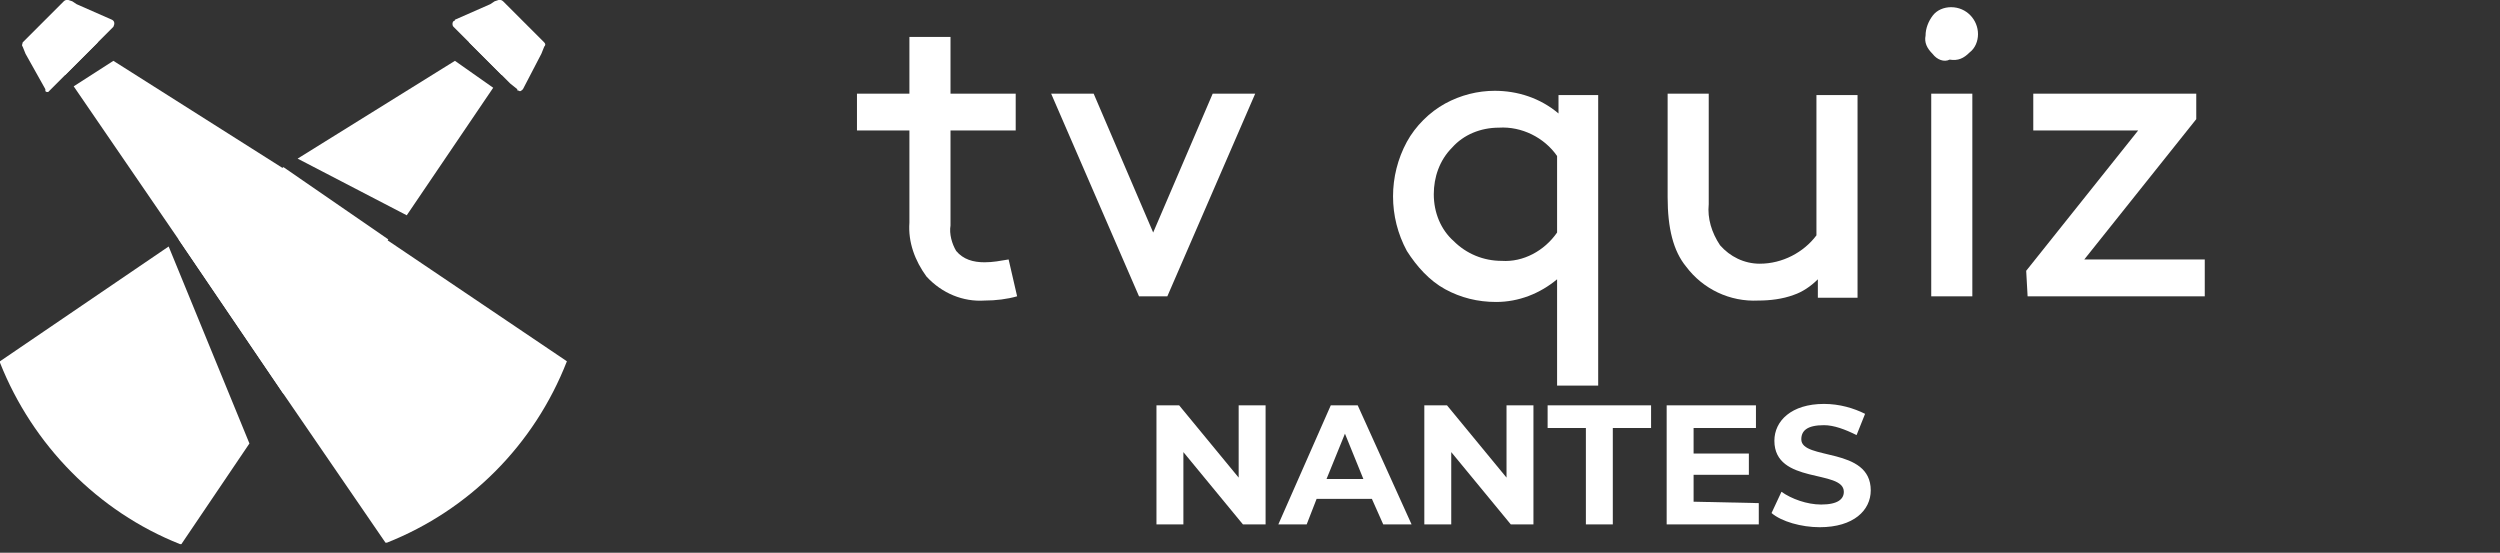
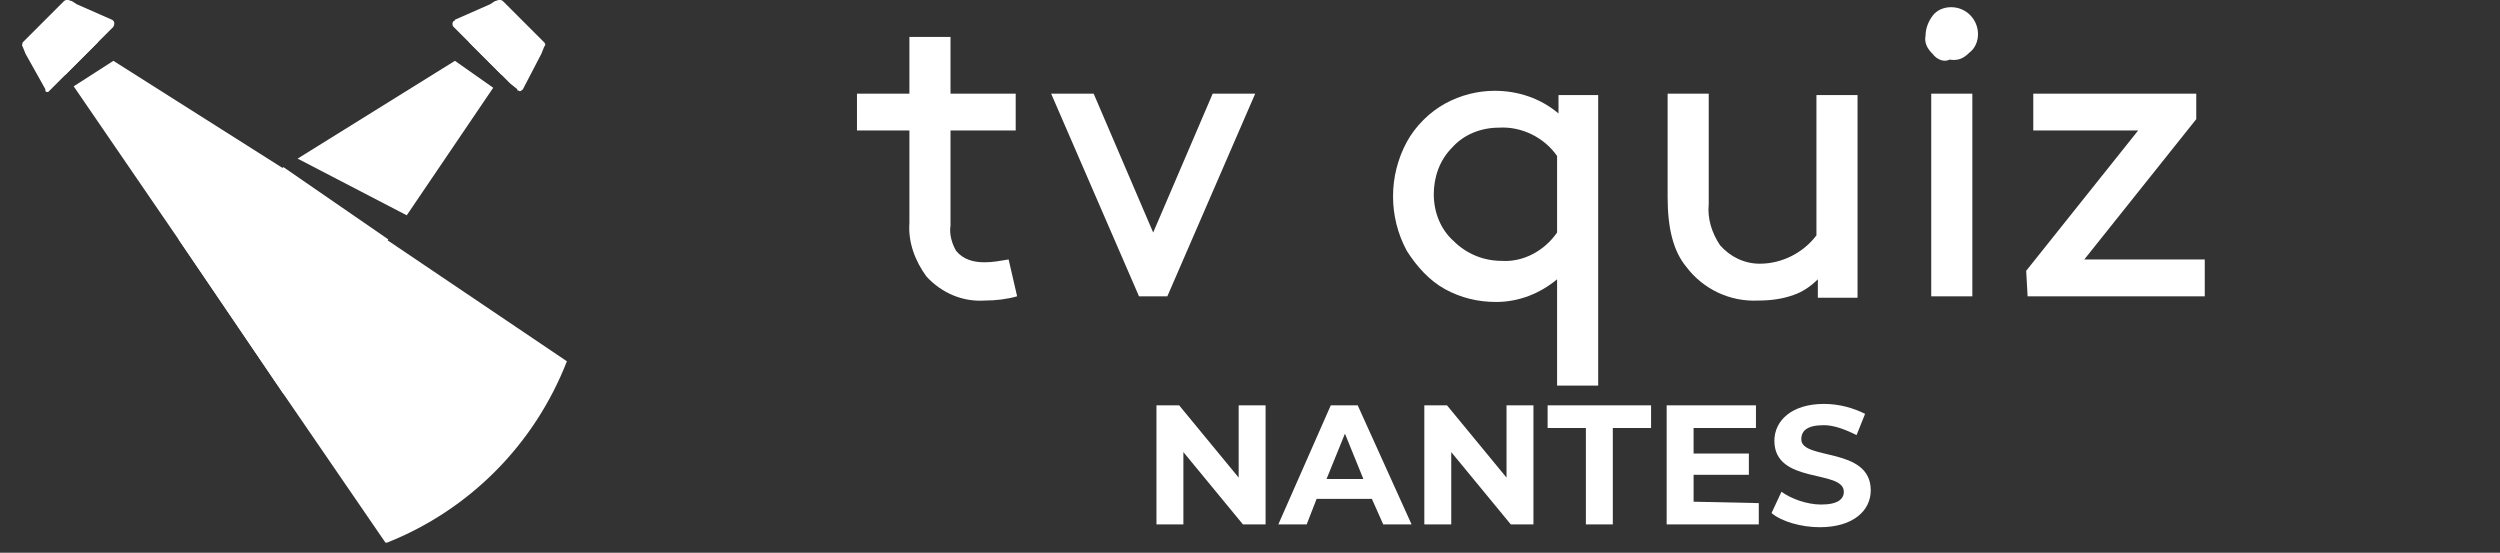
<svg xmlns="http://www.w3.org/2000/svg" version="1.1" id="Calque_1" x="0px" y="0px" viewBox="0 0 176.4 39" style="enable-background:new 0 0 176.4 39;" xml:space="preserve">
  <rect x="0" y="0" width="176.4" height="39" fill="#333333" stroke="none" />
  <style type="text/css">
	.st0{fill:#FFFFFF;}
</style>
  <g transform="translate(224.568 -128.793)">
    <path class="st0" d="M-153.4,147.1l0.6,2.6c-0.7,0.2-1.5,0.3-2.3,0.3c-1.5,0.1-3-0.5-4.1-1.7c-0.8-1.1-1.3-2.4-1.2-3.8V138h-3.7   v-2.6h3.7v-4h2.9v4h4.6v2.6h-4.6v6.7c-0.1,0.6,0.1,1.3,0.4,1.8c0.5,0.6,1.2,0.8,2,0.8C-154.5,147.3-154,147.2-153.4,147.1   L-153.4,147.1z" />
    <path class="st0" d="M-144.2,149.7l-6.2-14.3h3l4.2,9.8l4.2-9.8h3l-6.2,14.3H-144.2z" />
    <path class="st0" d="M-114.7,148.5c-1.2,1-2.7,1.6-4.3,1.6c-1.3,0-2.5-0.3-3.6-0.9c-1.1-0.6-2-1.6-2.7-2.7c-1.3-2.4-1.3-5.3,0-7.7   c0.6-1.1,1.6-2.1,2.7-2.7c1.1-0.6,2.3-0.9,3.5-0.9c1.6,0,3.2,0.5,4.5,1.6v-1.3h2.8V156h-2.9V148.5z M-114.7,145.2v-5.4   c-0.9-1.3-2.5-2.1-4.1-2c-1.3,0-2.5,0.5-3.3,1.4c-0.9,0.9-1.3,2.1-1.3,3.3c0,1.3,0.5,2.5,1.4,3.3c0.9,0.9,2.1,1.4,3.4,1.4   C-117.1,147.3-115.6,146.5-114.7,145.2L-114.7,145.2z" />
    <path class="st0" d="M-100.5,150c-2,0.1-3.9-0.8-5.1-2.4c-0.9-1.1-1.3-2.7-1.3-4.9v-7.3h2.9v7.8c-0.1,1,0.2,2,0.8,2.9   c0.7,0.8,1.7,1.3,2.8,1.3c1.6,0,3.1-0.8,4-2v-9.9h2.9v14.3h-2.8v-1.3c-0.5,0.5-1.1,0.9-1.7,1.1C-98.8,149.9-99.7,150-100.5,150z" />
    <path class="st0" d="M-88.2,132.6c-0.4-0.4-0.6-0.8-0.5-1.3c0-0.5,0.2-1,0.5-1.4s0.8-0.6,1.3-0.6c1.1,0,1.9,0.9,1.9,1.9   c0,0.5-0.2,1-0.6,1.3c-0.4,0.4-0.8,0.6-1.4,0.5C-87.4,133.2-87.9,133-88.2,132.6L-88.2,132.6z M-88.3,149.7v-14.3h2.9v14.3H-88.3z" />
    <path class="st0" d="M-81.6,147.9l7.9-9.9h-7.4v-2.6h11.5v1.8l-7.9,9.9h8.5v2.6h-12.5L-81.6,147.9z" />
  </g>
  <g transform="translate(0 -0.008)">
    <path class="st0" d="M6.9,3L4.6,5.3l0,0l-1-1.6l1.8-1.8L6.9,3z" />
    <path class="st0" d="M40,25.5C40,25.6,40,25.6,40,25.5c-2.3,5.9-6.9,10.5-12.7,12.8h-0.1L20,27.8l-7.4-10.9L5.2,6.1L8,4.3l12,7.6   l7.4,5.1L40,25.5z" />
    <path class="st0" d="M8,1.9L6.9,3L4.6,5.3l0,0L4,5.9L3.5,6.4L3.4,6.5c-0.1,0-0.2,0-0.2-0.1c0,0,0,0,0-0.1L1.8,3.8L1.6,3.3   c-0.1-0.1,0-0.2,0-0.3l2.9-2.9C4.6,0,4.7,0,4.8,0l0.3,0.1l0.3,0.2l2.5,1.1C8.1,1.5,8.1,1.7,8,1.9C8.1,1.8,8,1.9,8,1.9L8,1.9z" />
    <path class="st0" d="M3.5,6.4L3.5,6.4C3.5,6.4,3.5,6.4,3.5,6.4z" />
-     <path class="st0" d="M11.9,17.4l5.7,13.9l-4.8,7.1h-0.1C6.9,36.1,2.3,31.4,0,25.6v-0.1L11.9,17.4z" />
    <path class="st0" d="M27.4,16.9L20,27.8l-7.4-10.9l7.4-5.1L27.4,16.9z" />
    <path class="st0" d="M32.1,4.3l2.7,1.9l-6.1,9l-7.7-4L32.1,4.3z" />
    <path class="st0" d="M36.5,3.7l-1.1,1.6L33.1,3l1.6-1.1L36.5,3.7z" />
-     <path class="st0" d="M38.4,3.3l-0.2,0.5l-1.3,2.5c-0.1,0.1-0.2,0.2-0.3,0.1c-0.1,0-0.1,0-0.1-0.1L36,5.9L33.1,3L32,1.9   c-0.1-0.1-0.1-0.3,0-0.4c0,0,0.1,0,0.1-0.1l2.5-1.1l0.3-0.2L35.2,0c0.1,0,0.2,0,0.3,0.1L38.4,3C38.5,3.1,38.5,3.2,38.4,3.3   L38.4,3.3z" />
-     <path class="st0" d="M36.6,6.4C36.5,6.4,36.5,6.4,36.6,6.4C36.5,6.4,36.6,6.4,36.6,6.4z" />
+     <path class="st0" d="M38.4,3.3l-0.2,0.5l-1.3,2.5c-0.1,0.1-0.2,0.2-0.3,0.1c-0.1,0-0.1,0-0.1-0.1L36,5.9L32,1.9   c-0.1-0.1-0.1-0.3,0-0.4c0,0,0.1,0,0.1-0.1l2.5-1.1l0.3-0.2L35.2,0c0.1,0,0.2,0,0.3,0.1L38.4,3C38.5,3.1,38.5,3.2,38.4,3.3   L38.4,3.3z" />
  </g>
  <g>
    <path class="st0" d="M89.3,28.6V37h-1.6l-4.2-5.1V37h-1.9v-8.4h1.6l4.2,5.1v-5.1H89.3z" />
    <path class="st0" d="M96.8,35.2h-3.9L92.2,37h-2l3.7-8.4h1.9l3.8,8.4h-2L96.8,35.2z M96.2,33.8l-1.3-3.2l-1.3,3.2H96.2z" />
    <path class="st0" d="M108.2,28.6V37h-1.6l-4.2-5.1V37h-1.9v-8.4h1.6l4.2,5.1v-5.1H108.2z" />
    <path class="st0" d="M111.9,30.2h-2.7v-1.6h7.3v1.6h-2.7V37h-1.9C111.9,37,111.9,30.2,111.9,30.2z" />
    <path class="st0" d="M124.1,35.5V37h-6.5v-8.4h6.3v1.6h-4.4V32h3.9v1.5h-3.9v1.9L124.1,35.5L124.1,35.5z" />
    <path class="st0" d="M125,36.2l0.7-1.5c0.7,0.5,1.8,0.9,2.8,0.9c1.2,0,1.6-0.4,1.6-0.9c0-1.6-4.9-0.5-4.9-3.6   c0-1.4,1.2-2.6,3.5-2.6c1.1,0,2.1,0.3,2.9,0.7l-0.6,1.5c-0.8-0.4-1.6-0.7-2.3-0.7c-1.2,0-1.6,0.4-1.6,1c0,1.5,4.9,0.5,4.9,3.6   c0,1.4-1.2,2.6-3.6,2.6C127.1,37.2,125.7,36.8,125,36.2z" />
  </g>
</svg>